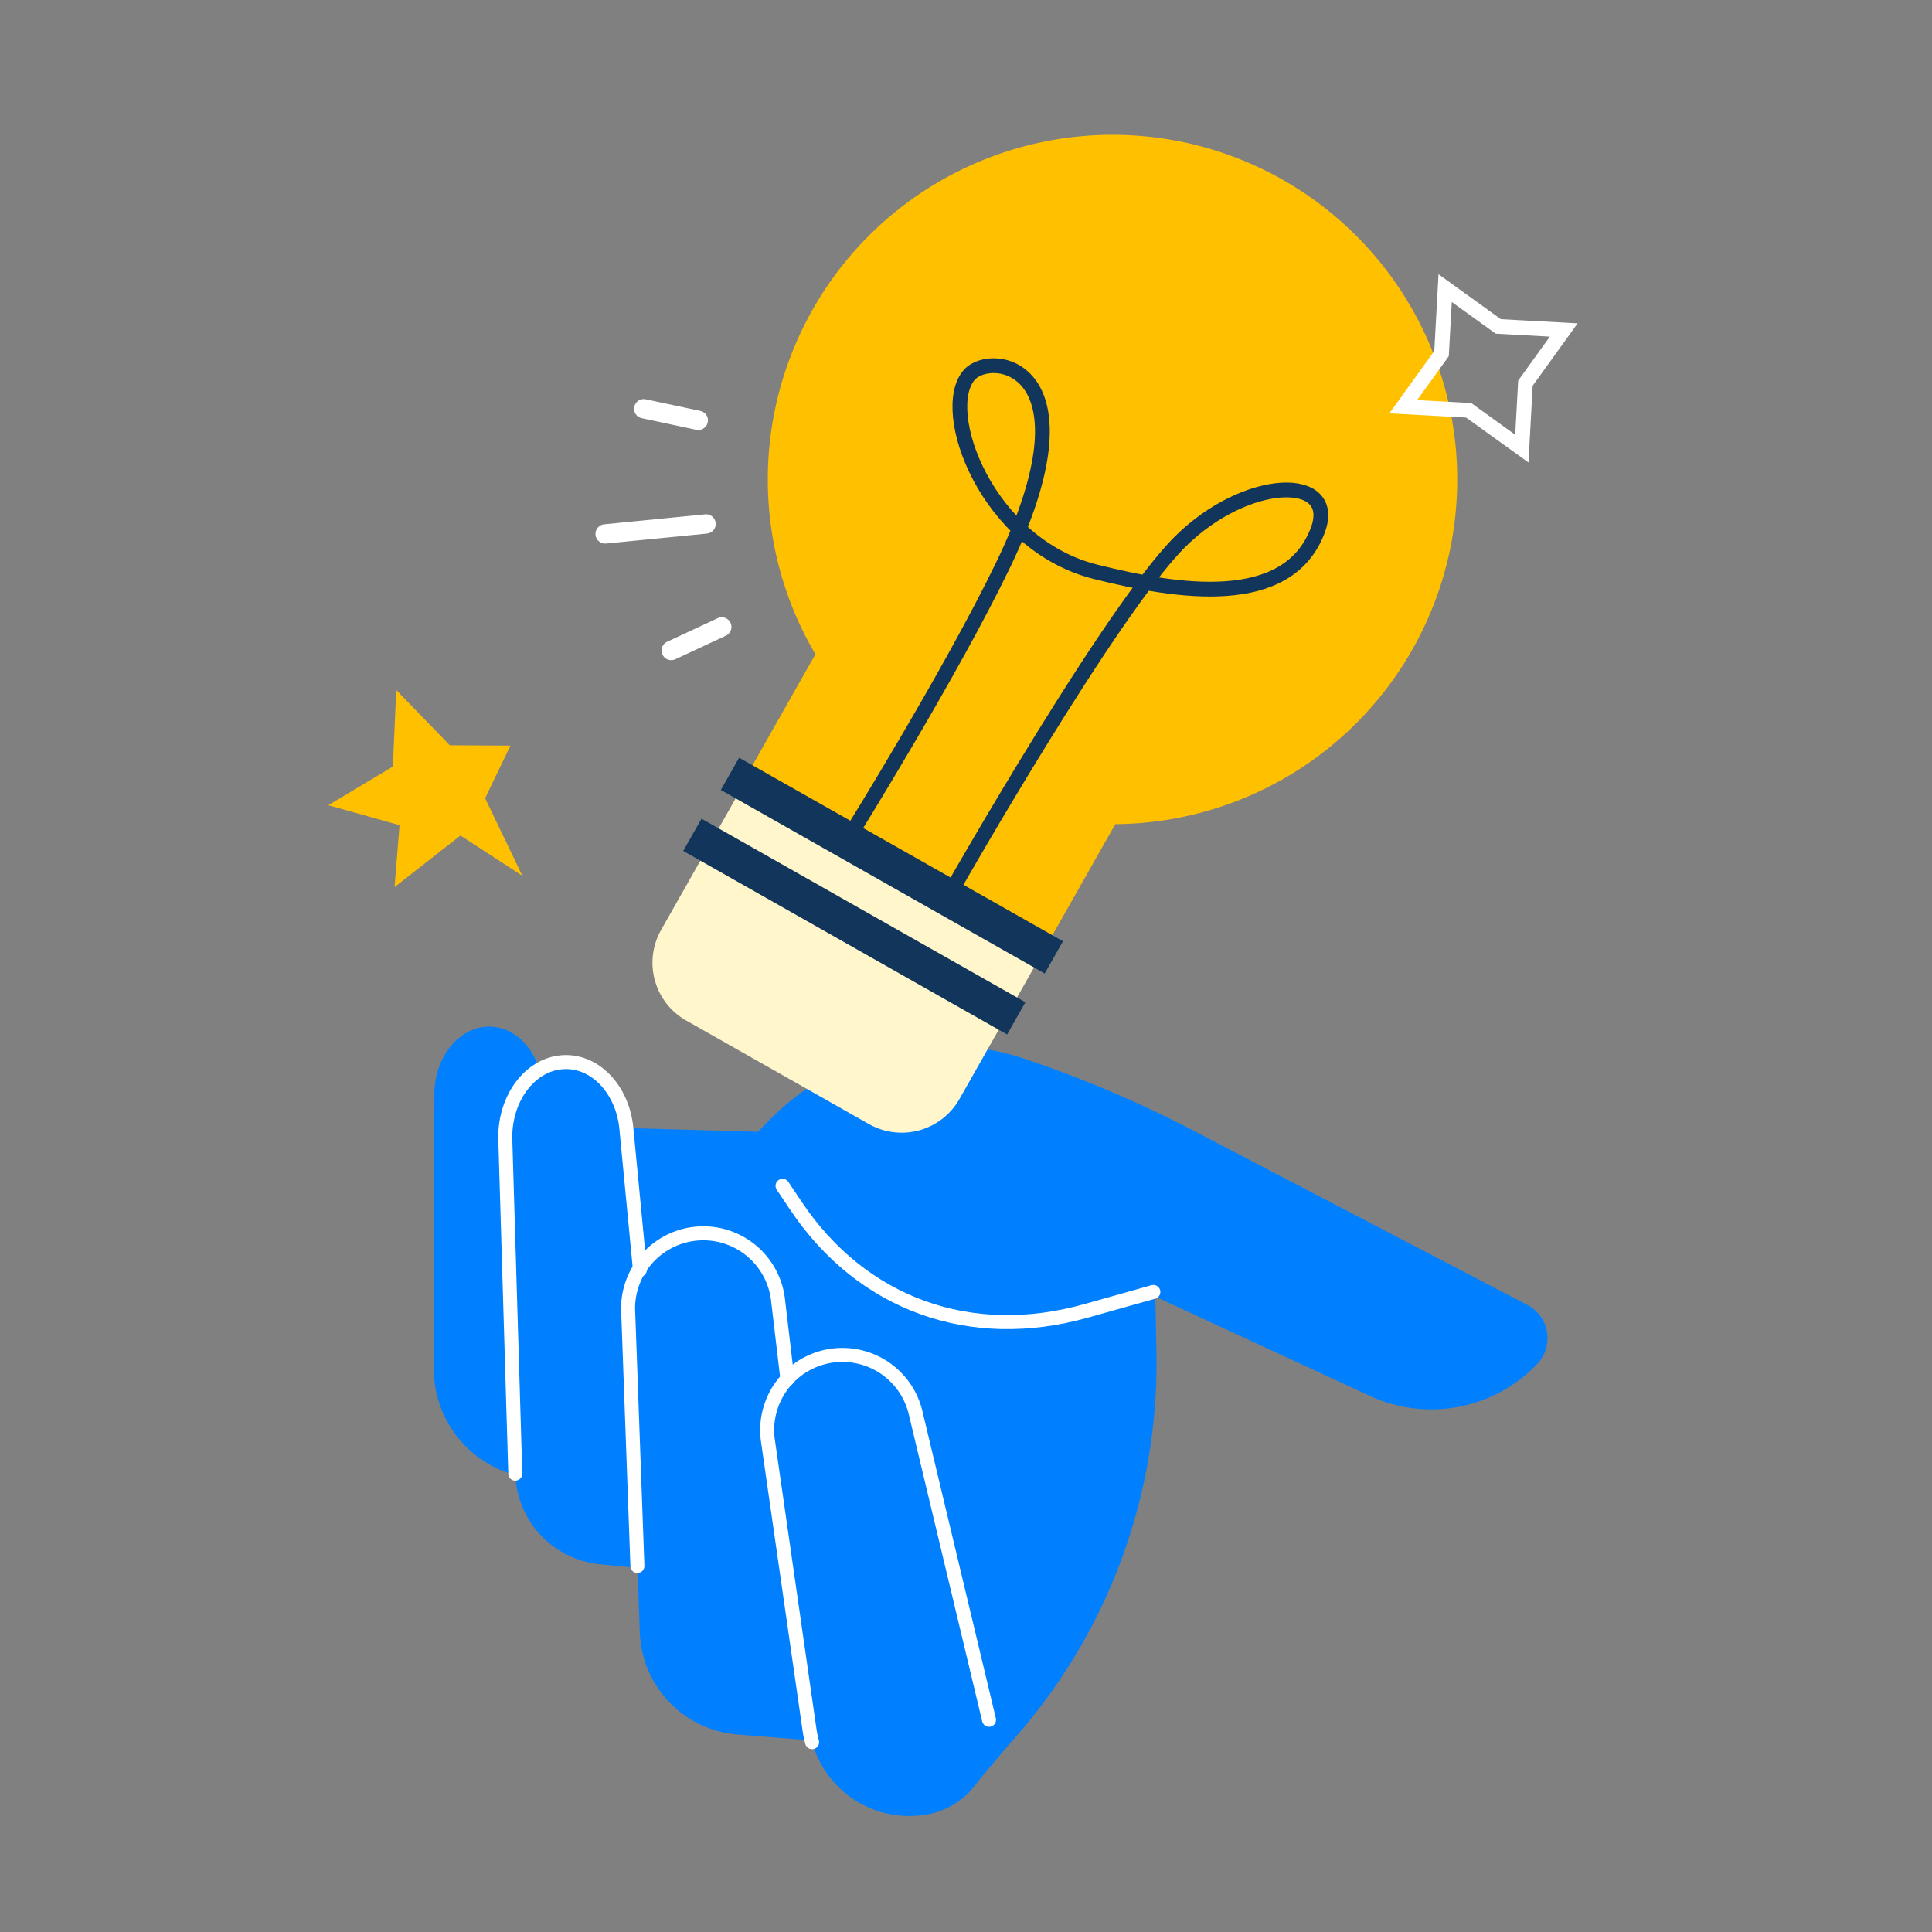
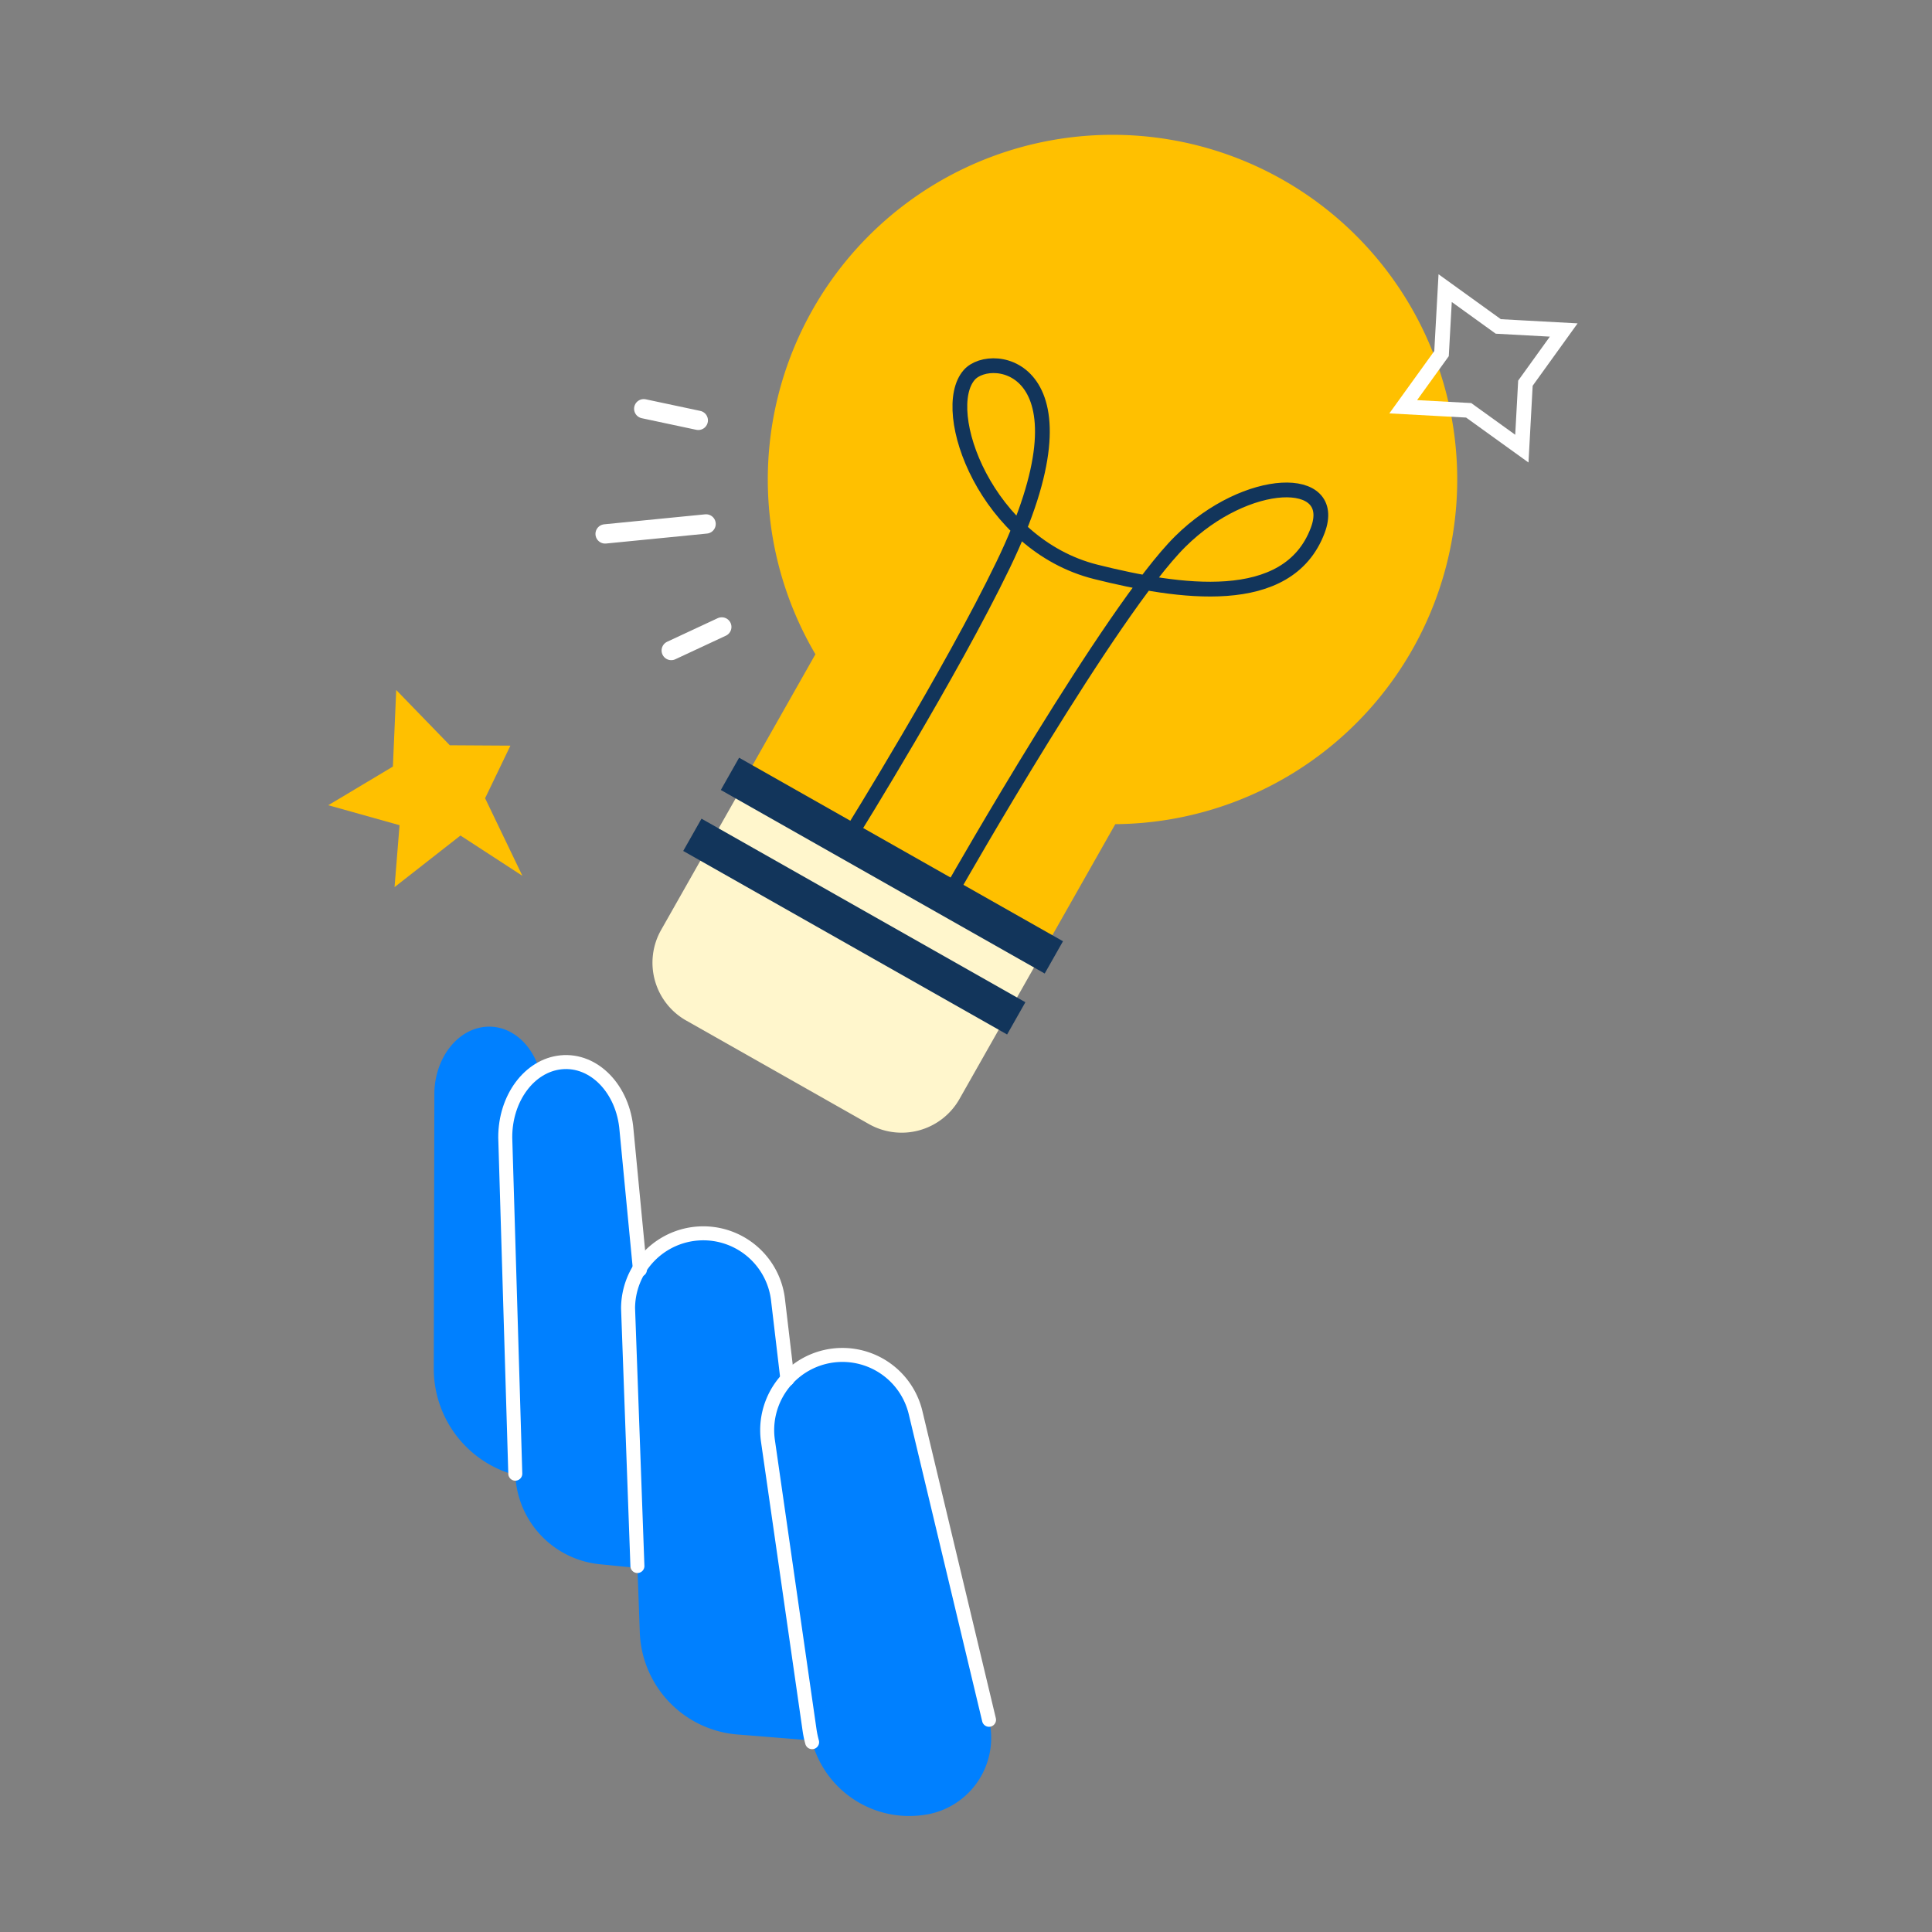
<svg xmlns="http://www.w3.org/2000/svg" width="200" height="200" viewBox="0 0 200 200">
  <rect x="0" y="0" width="200" height="200" fill="#808080" stroke="none" />
  <defs>
    <clipPath id="clip-path">
      <rect id="Rectangle_8445" data-name="Rectangle 8445" width="132.953" height="174.023" fill="none" />
    </clipPath>
    <clipPath id="clip-Icon-home-cabinet-rejoindre">
      <rect width="200" height="200" />
    </clipPath>
  </defs>
  <g id="Icon-home-cabinet-rejoindre" clip-path="url(#clip-Icon-home-cabinet-rejoindre)">
    <g id="Groupe_8540" data-name="Groupe 8540" transform="translate(-195.38 -1439.153)">
      <g id="Groupe_8539" data-name="Groupe 8539" transform="translate(229.366 1453.129)">
        <g id="Groupe_8538" data-name="Groupe 8538" clip-path="url(#clip-path)">
-           <path id="Tracé_9737" data-name="Tracé 9737" d="M26.2,145.634,37.575,134.2l13.44.382,1.287-1.3A25.494,25.494,0,0,1,78.526,127a120.563,120.563,0,0,1,17.584,7.47l34.559,18.039a3.879,3.879,0,0,1,1.014,6.114,15.137,15.137,0,0,1-17.314,3.3l-22.21-10.275.114,5.709a58.637,58.637,0,0,1-15.2,40.573L72.551,203.3S26.54,168.758,26.2,145.634" transform="translate(-6.545 -31.397)" fill="#0080ff" />
          <path id="Tracé_9738" data-name="Tracé 9738" d="M77.144,215.9h0a10.427,10.427,0,0,1-12.2-8.771l-4.3-29.888a7.788,7.788,0,0,1,15.284-2.92l7.6,31.783a8.055,8.055,0,0,1-6.38,9.8" transform="translate(-15.129 -42.054)" fill="#0080ff" />
          <path id="Tracé_9739" data-name="Tracé 9739" d="M62.3,204.194l-9.611-.772a11,11,0,0,1-10.11-10.563L41.364,159.3a7.788,7.788,0,0,1,15.541-.76Z" transform="translate(-10.333 -37.843)" fill="#0080ff" />
          <path id="Tracé_9740" data-name="Tracé 9740" d="M41.359,180.625l-7.162-.716a9.712,9.712,0,0,1-8.74-9.373L24.418,135.73c-.012-4.062,2.5-7.448,5.77-7.779,3.432-.347,6.456,2.785,6.784,7.029Z" transform="translate(-6.1 -31.956)" fill="#0080ff" />
          <path id="Tracé_9741" data-name="Tracé 9741" d="M28.424,170.277l-3.977-.527a11.387,11.387,0,0,1-9.891-11.312l.06-28.624c.105-3.617,2.439-6.561,5.361-6.763,3.066-.212,5.669,2.664,5.841,6.452Z" transform="translate(-3.636 -30.737)" fill="#0080ff" />
          <path id="Tracé_9742" data-name="Tracé 9742" d="M65.211,208.426a10.511,10.511,0,0,1-.269-1.292l-4.3-29.888a7.788,7.788,0,0,1,15.284-2.92l7.6,31.783" transform="translate(-15.129 -42.054)" fill="none" stroke="#fff" stroke-linecap="round" stroke-linejoin="round" stroke-width="1.449" />
          <path id="Tracé_9743" data-name="Tracé 9743" d="M42.331,185.98l-.967-26.68A7.788,7.788,0,0,1,56.9,158.54l.958,8.1" transform="translate(-10.333 -37.843)" fill="none" stroke="#fff" stroke-linecap="round" stroke-linejoin="round" stroke-width="1.449" />
          <path id="Tracé_9744" data-name="Tracé 9744" d="M25.457,170.536l-1.04-34.806c-.012-4.062,2.5-7.448,5.771-7.779,3.432-.348,6.455,2.785,6.784,7.028l1.388,14.442" transform="translate(-6.1 -31.957)" fill="none" stroke="#fff" stroke-linecap="round" stroke-linejoin="round" stroke-width="1.449" />
-           <path id="Tracé_9745" data-name="Tracé 9745" d="M101.067,155.991,94.1,157.952c-11.99,3.375-23.223-.7-30.048-10.9l-1.369-2.045" transform="translate(-15.659 -36.225)" fill="none" stroke="#fff" stroke-linecap="round" stroke-linejoin="round" stroke-width="1.449" />
          <path id="Tracé_9746" data-name="Tracé 9746" d="M64.661,18.1A35.681,35.681,0,1,1,96.006,71.341l-6.77,11.948L58.193,65.7l6.77-11.948a35.639,35.639,0,0,1-.3-35.653" transform="translate(-14.537 0)" fill="#ffc000" />
          <path id="Tracé_9747" data-name="Tracé 9747" d="M82.942,85.541s16.211-28.487,23.322-35.518c6.872-6.794,16.415-6.995,14.219-1.148-3.084,8.211-14.453,6.434-22.981,4.3-11.344-2.836-16.343-16.7-13.093-20.39,2.319-2.634,13.449-.927,3.5,19.68C82.543,63.584,72.278,80.106,72.278,80.106" transform="translate(-18.056 -7.953)" fill="none" stroke="#12355b" stroke-width="1.528" />
          <path id="Tracé_9748" data-name="Tracé 9748" d="M48.22,113.568l18.915,10.719a6.878,6.878,0,0,0,9.376-2.593l9.36-16.517-30.885-17.5-9.36,16.517a6.879,6.879,0,0,0,2.593,9.376" transform="translate(-11.174 -21.902)" fill="#fff6cc" />
          <rect id="Rectangle_8443" data-name="Rectangle 8443" width="3.839" height="38.538" transform="matrix(0.493, -0.87, 0.87, 0.493, 36.741, 74.115)" fill="#12355b" />
          <rect id="Rectangle_8444" data-name="Rectangle 8444" width="3.839" height="38.538" transform="matrix(0.493, -0.87, 0.87, 0.493, 40.633, 67.803)" fill="#12355b" />
          <path id="Tracé_9749" data-name="Tracé 9749" d="M152.672,21.129l5.5,3.966,6.775.369-3.966,5.506-.369,6.774-5.506-3.966-6.774-.369,3.965-5.5Z" transform="translate(-37.056 -5.278)" fill="none" stroke="#fff" stroke-width="1.528" />
          <line id="Ligne_145" data-name="Ligne 145" x1="10.451" y2="1.032" transform="translate(28.656 40.263)" fill="none" stroke="#fff" stroke-linecap="round" stroke-linejoin="round" stroke-width="2" />
          <line id="Ligne_146" data-name="Ligne 146" x1="5.646" y1="1.201" transform="translate(32.654 28.338)" fill="none" stroke="#fff" stroke-linecap="round" stroke-linejoin="round" stroke-width="2" />
          <line id="Ligne_147" data-name="Ligne 147" x1="5.232" y2="2.439" transform="translate(35.501 50.925)" fill="none" stroke="#fff" stroke-linecap="round" stroke-linejoin="round" stroke-width="2" />
          <path id="Tracé_9750" data-name="Tracé 9750" d="M18.852,82.344l-2.62,5.445,3.859,8.03-6.41-4.17L6.857,96.99l.518-6.41L0,88.512l6.686-4,.345-7.927,5.548,5.721Z" transform="translate(0 -19.132)" fill="#ffc000" />
        </g>
      </g>
    </g>
  </g>
</svg>